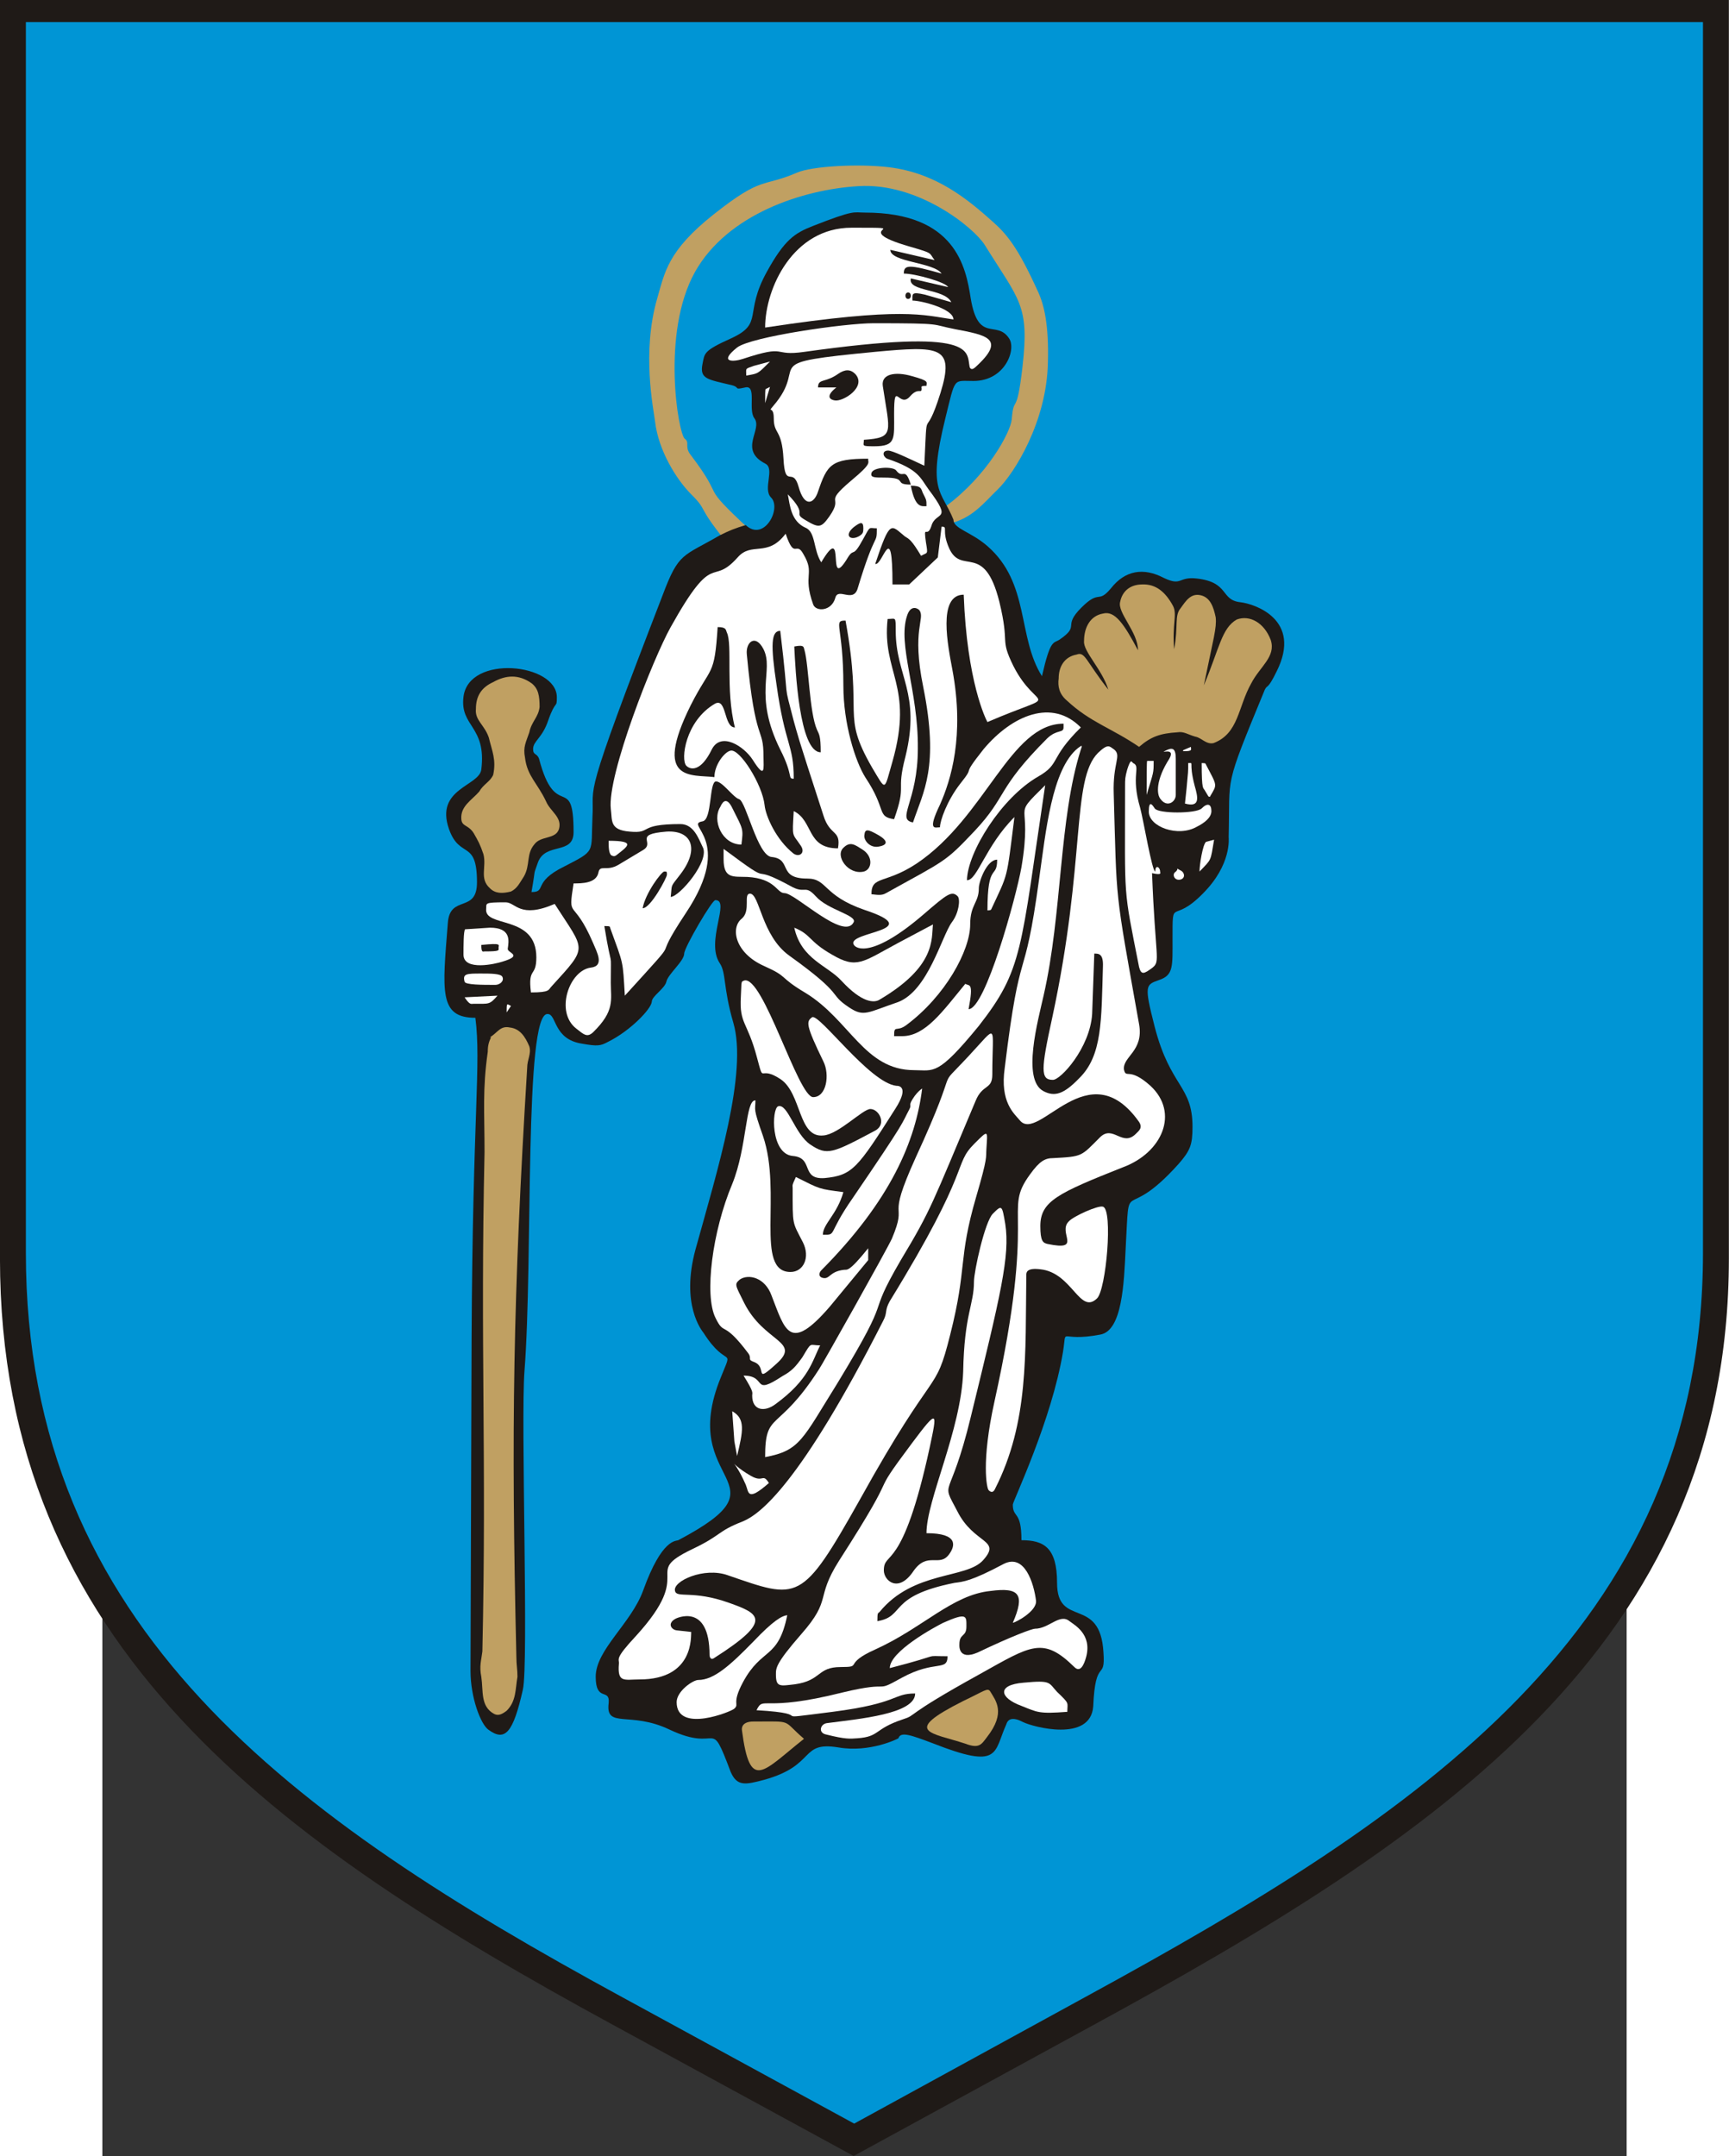
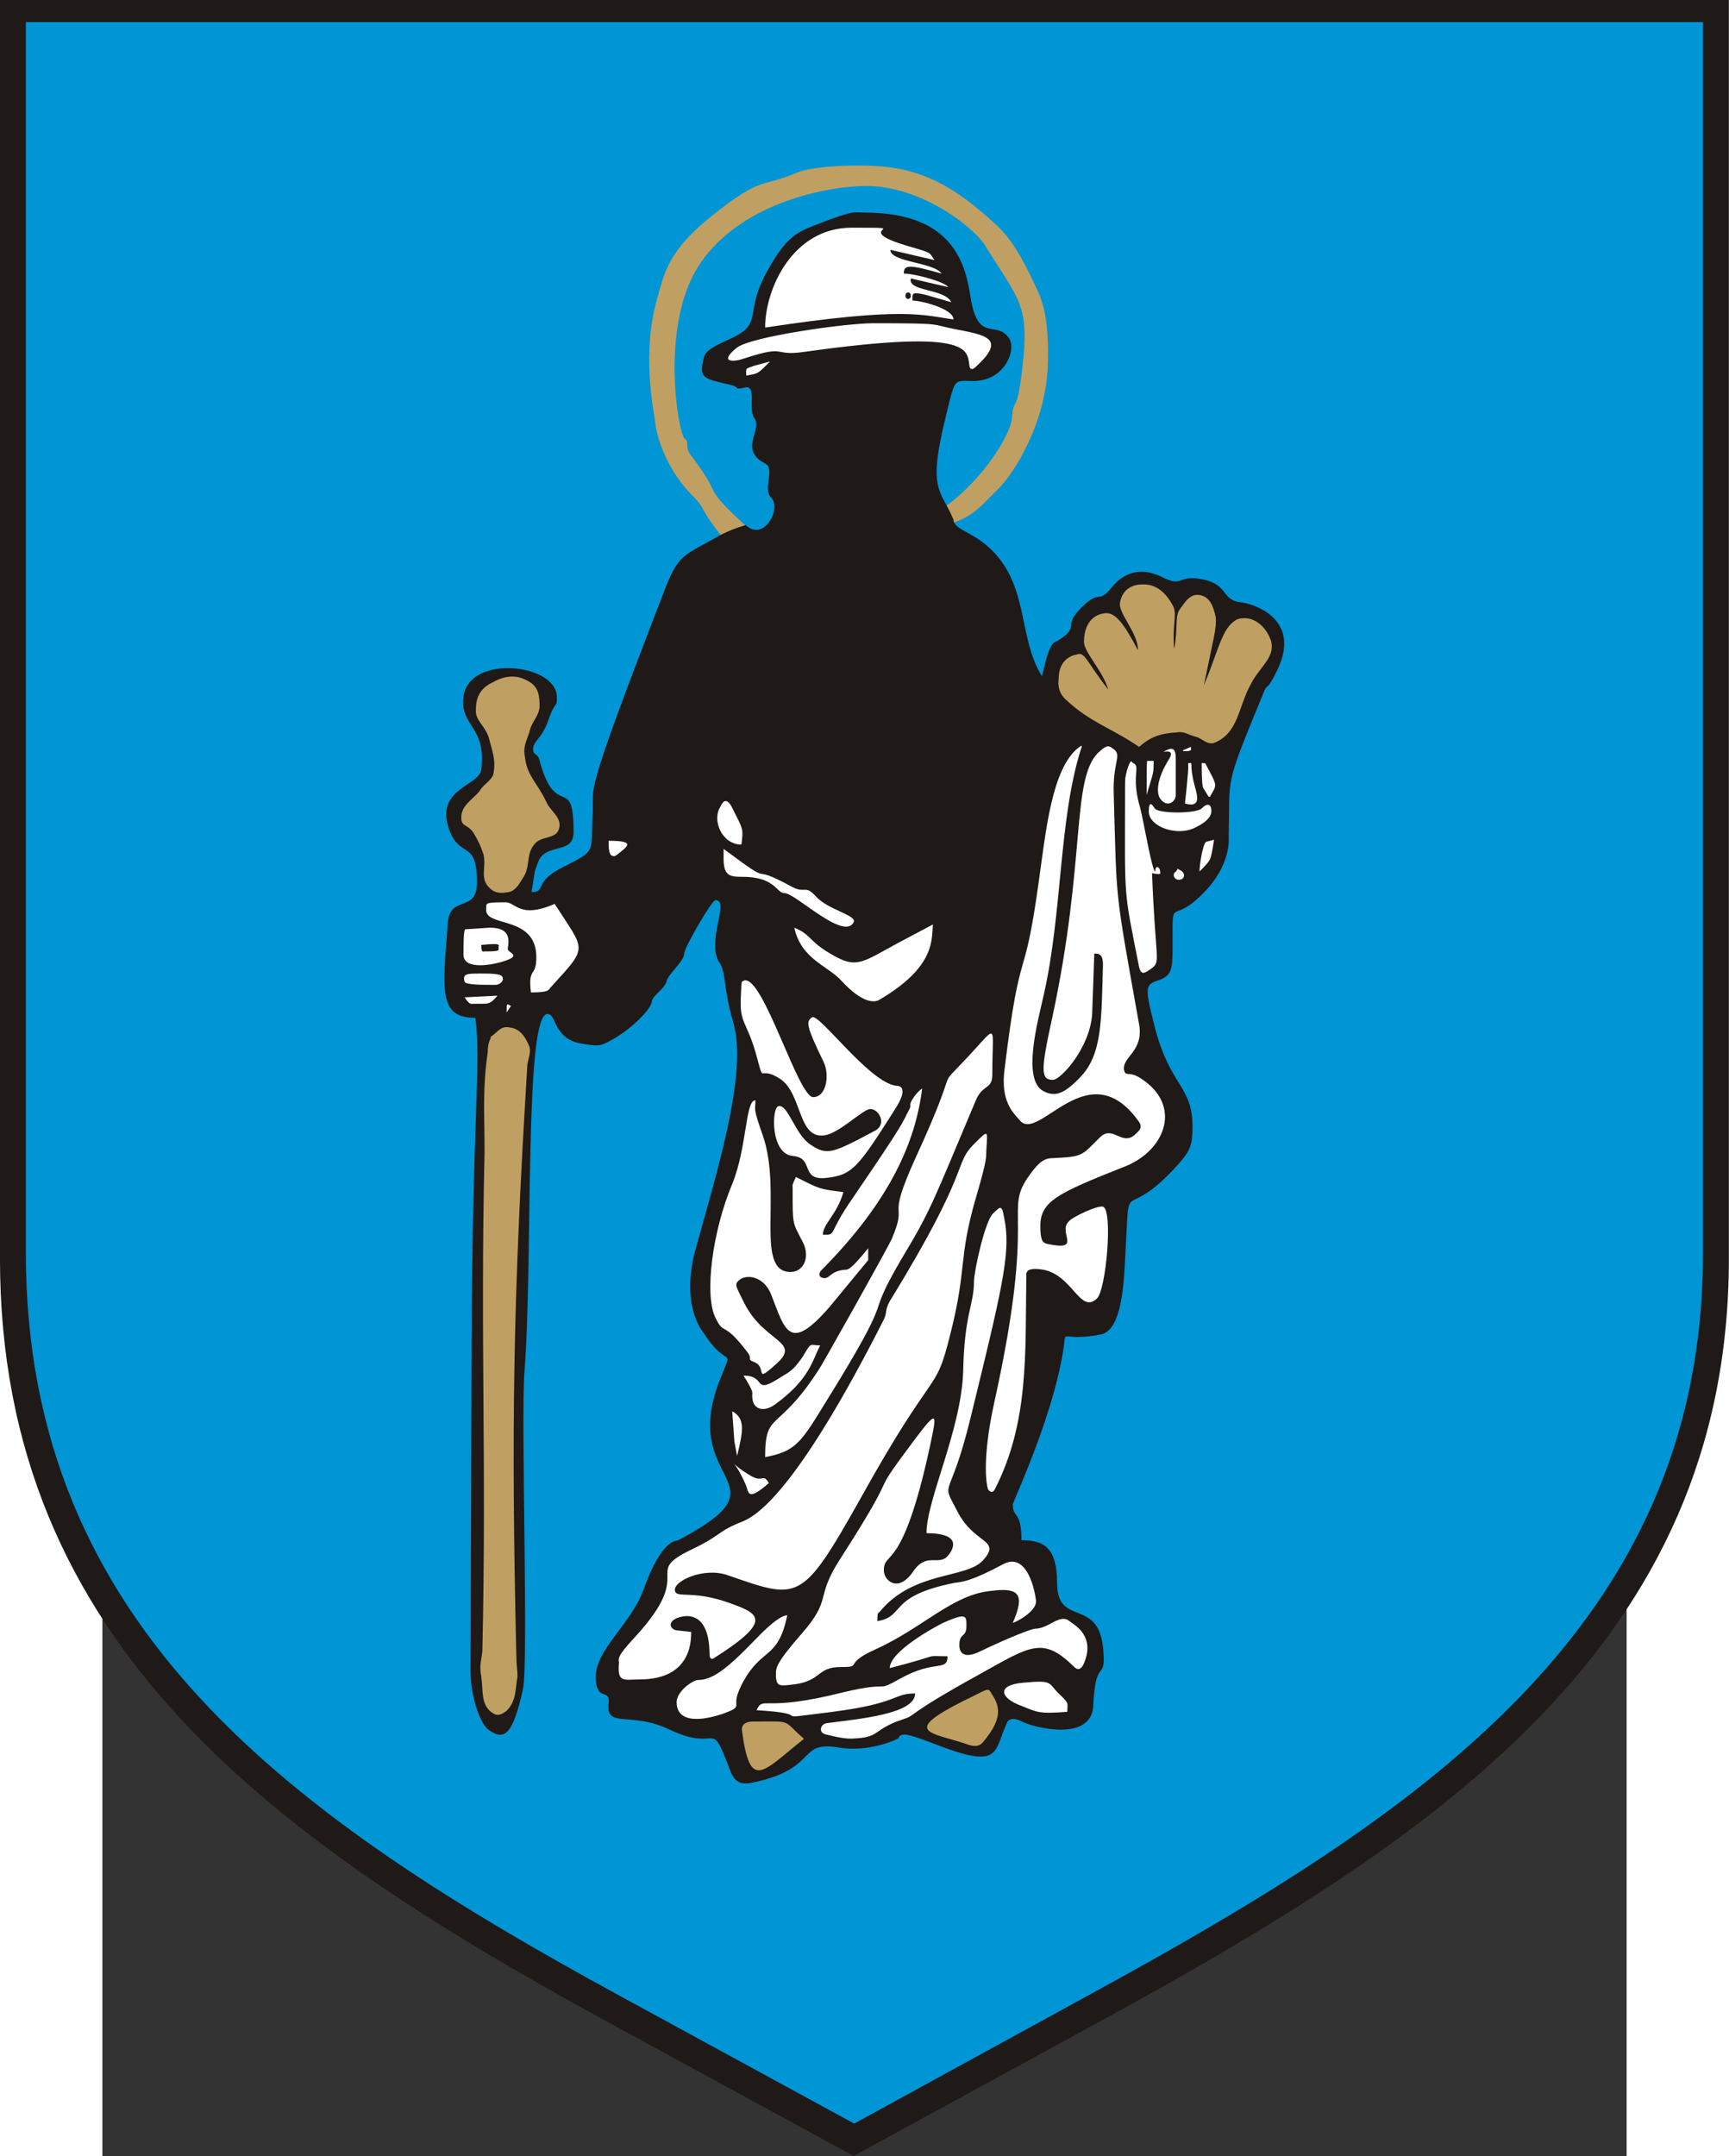
<svg xmlns="http://www.w3.org/2000/svg" xmlns:ns1="http://sodipodi.sourceforge.net/DTD/sodipodi-0.dtd" xmlns:ns2="http://www.inkscape.org/namespaces/inkscape" xml:space="preserve" width="750" height="935.159" style="shape-rendering:geometricPrecision; text-rendering:geometricPrecision; image-rendering:optimizeQuality; fill-rule:evenodd" viewBox="0 0 8268 11694" id="svg4737" ns1:version="0.32" ns2:version="0.44.1" ns1:docname="Herb_ol.svg" ns1:docbase="/home/fizyk/Olsztyn" version="1.0">
  <rect x="0" y="0" width="8268" height="11694" fill="#333333" stroke="none" />
  <ns1:namedview ns2:window-height="670" ns2:window-width="958" ns2:pageshadow="2" ns2:pageopacity="0.0" guidetolerance="10.0" gridtolerance="10.0" objecttolerance="10.0" borderopacity="1.0" bordercolor="#666666" pagecolor="#ffffff" id="base" ns2:zoom="0.69869921" ns2:cx="339.68284" ns2:cy="446.02091" ns2:window-x="0" ns2:window-y="0" ns2:current-layer="svg4737" />
  <defs id="defs4739">
    <style type="text/css" id="style4741">
   
    .fil0 {fill:#1F1A17}
    .fil2 {fill:#C0A062}
    .fil3 {fill:#FFFFFF}
    .fil1 {fill:#0095D5}
   
  </style>
  </defs>
  <g id="Warstwa_x0020_1" transform="matrix(2.927,0,0,2.927,-3479.541,-3386.723)">
    <g id="g4744">
      <path class="fil0" d="M 999,1157 L 999,3489 C 999,4208 1512,4570 2135,4909 L 2581,5152 L 3026,4909 C 3657,4565 4203,4208 4203,3489 L 4203,1157 L 999,1157 z " id="path4746" style="fill:#1f1a17" />
      <path class="fil1" d="M 1047,1198 L 1047,3479 C 1047,4176 1545,4527 2149,4856 L 2582,5092 L 3013,4856 C 3625,4522 4155,4176 4155,3479 L 4155,1198 L 1047,1198 z " id="path4748" style="fill:#0095d5" />
    </g>
    <path class="fil2" d="M 2343,2159 C 2289,2092 2312,2105 2280,2073 C 2252,2045 2219,1991 2213,1938 C 2210,1914 2188,1810 2217,1710 C 2231,1662 2236,1622 2322,1554 C 2413,1482 2411,1505 2476,1477 C 2503,1465 2590,1460 2647,1467 C 2735,1478 2793,1527 2839,1568 C 2866,1592 2886,1617 2922,1696 C 2934,1721 2943,1759 2941,1829 C 2939,1938 2879,2034 2848,2064 C 2822,2089 2801,2118 2756,2128 C 2742,2131 2743,2101 2752,2095 C 2828,2039 2872,1958 2874,1934 C 2878,1886 2883,1933 2894,1836 C 2907,1722 2888,1714 2824,1611 C 2804,1579 2701,1495 2590,1502 C 2487,1508 2347,1554 2287,1661 C 2224,1774 2256,1960 2268,1970 C 2278,1977 2267,1985 2279,2000 C 2348,2091 2289,2046 2390,2140 C 2371,2146 2361,2150 2344,2158 L 2343,2159 z " id="path4750" style="fill:#c0a062" />
    <path class="fil0" d="M 2602,1551 C 2770,1551 2789,1652 2798,1710 C 2812,1794 2846,1749 2869,1784 C 2883,1804 2862,1863 2803,1863 C 2765,1863 2770,1855 2751,1932 C 2717,2070 2744,2065 2766,2120 C 2766,2137 2798,2142 2829,2169 C 2908,2238 2884,2337 2930,2410 C 2946,2340 2951,2350 2963,2342 C 3002,2315 2967,2319 3003,2283 C 3038,2248 3033,2277 3058,2247 C 3084,2214 3118,2208 3156,2228 C 3190,2244 3182,2225 3217,2229 C 3278,2236 3260,2269 3298,2273 C 3324,2276 3413,2305 3365,2401 C 3348,2436 3348,2425 3343,2435 C 3266,2622 3279,2590 3276,2708 C 3276,2710 3282,2759 3228,2813 C 3171,2871 3172,2817 3172,2896 C 3172,2948 3174,2964 3147,2973 C 3122,2982 3119,2982 3139,3060 C 3168,3172 3209,3168 3209,3245 C 3209,3278 3205,3289 3183,3314 C 3079,3430 3093,3326 3085,3473 C 3082,3534 3079,3623 3038,3630 C 2959,3645 2977,3613 2969,3662 C 2948,3789 2876,3939 2876,3945 C 2876,3971 2892,3955 2892,4011 C 2933,4011 2958,4024 2958,4090 C 2958,4175 3038,4113 3044,4219 C 3048,4274 3029,4226 3025,4319 C 3020,4386 2913,4357 2895,4348 C 2876,4338 2867,4342 2864,4352 C 2840,4405 2854,4437 2727,4387 C 2687,4372 2668,4365 2664,4378 C 2663,4379 2611,4405 2553,4395 C 2480,4383 2513,4428 2415,4455 C 2381,4464 2365,4468 2353,4440 C 2313,4334 2335,4407 2240,4362 C 2167,4327 2121,4361 2127,4313 C 2130,4284 2103,4312 2103,4264 C 2103,4214 2169,4165 2191,4104 C 2226,4007 2252,4013 2256,4011 C 2468,3899 2252,3911 2335,3709 C 2359,3649 2347,3696 2303,3627 C 2300,3623 2260,3575 2288,3472 C 2329,3324 2385,3144 2358,3052 C 2339,2987 2345,2960 2333,2942 C 2306,2902 2353,2825 2325,2825 C 2320,2822 2267,2913 2267,2924 C 2267,2938 2237,2962 2234,2976 C 2231,2989 2207,3003 2207,3013 C 2206,3027 2166,3068 2125,3088 C 2112,3095 2106,3096 2078,3091 C 2024,3083 2031,3036 2014,3036 C 1970,3032 1987,3493 1971,3698 C 1964,3789 1979,4241 1968,4288 C 1950,4368 1935,4385 1904,4362 C 1890,4352 1871,4303 1871,4253 L 1873,3635 C 1875,3221 1891,3128 1880,3043 C 1812,3043 1819,2994 1829,2867 C 1833,2814 1883,2850 1883,2792 C 1883,2711 1851,2750 1831,2693 C 1805,2618 1887,2614 1891,2583 C 1901,2502 1851,2504 1858,2448 C 1868,2369 2031,2386 2031,2449 C 2031,2471 2029,2452 2015,2492 C 2004,2525 1987,2530 1987,2545 C 1987,2557 1994,2552 1998,2563 C 2029,2681 2062,2587 2062,2699 C 2062,2742 2010,2717 1996,2755 C 1986,2784 1993,2759 1984,2810 C 2013,2810 1985,2792 2044,2763 C 2104,2732 2094,2739 2097,2671 C 2101,2606 2074,2656 2227,2260 C 2257,2180 2264,2189 2333,2149 C 2351,2140 2361,2136 2381,2130 C 2415,2162 2448,2099 2428,2079 C 2412,2063 2436,2025 2417,2016 C 2367,1990 2413,1953 2397,1932 C 2385,1916 2402,1870 2380,1875 C 2358,1880 2371,1875 2356,1871 C 2311,1860 2295,1860 2301,1831 C 2305,1811 2303,1807 2354,1784 C 2415,1756 2377,1739 2420,1661 C 2453,1601 2472,1589 2505,1576 C 2584,1545 2580,1551 2602,1551 z " id="path4752" style="fill:#1f1a17" />
    <path class="fil3" d="M 2577,1579 C 2469,1579 2417,1691 2417,1764 C 2675,1725 2709,1741 2766,1749 C 2766,1729 2706,1714 2690,1714 C 2690,1702 2687,1697 2713,1703 L 2762,1717 C 2749,1691 2681,1698 2687,1673 L 2756,1689 C 2752,1680 2695,1664 2674,1664 C 2674,1647 2684,1647 2744,1664 C 2730,1643 2649,1643 2649,1620 L 2731,1639 C 2720,1625 2730,1627 2685,1614 C 2564,1579 2706,1579 2577,1579 z " id="path4754" style="fill:white" />
    <path class="fil0" d="M 2687,1705 C 2687,1713 2677,1713 2677,1705 C 2677,1697 2687,1697 2687,1705 z " id="path4756" style="fill:#1f1a17" />
    <path class="fil3" d="M 2618,1756 C 2564,1756 2391,1781 2365,1801 C 2330,1829 2358,1828 2376,1822 C 2461,1794 2428,1818 2490,1809 C 2810,1764 2790,1808 2796,1837 C 2796,1837 2798,1845 2806,1838 C 2866,1784 2826,1778 2769,1767 C 2722,1758 2752,1756 2618,1756 z " id="path4758" style="fill:white" />
-     <path class="fil3" d="M 2621,1809 C 2402,1830 2495,1829 2438,1902 C 2417,1928 2433,1904 2433,1932 C 2433,1963 2448,1951 2451,2007 C 2454,2065 2468,2020 2479,2059 C 2490,2099 2508,2090 2515,2068 C 2532,2018 2539,2007 2608,2007 C 2607,2015 2617,2014 2576,2048 C 2523,2093 2564,2074 2536,2114 C 2521,2135 2517,2136 2492,2121 C 2466,2106 2499,2114 2459,2073 C 2463,2094 2465,2123 2492,2135 C 2511,2143 2506,2176 2521,2199 C 2569,2118 2528,2261 2571,2189 C 2582,2172 2579,2192 2598,2157 C 2613,2130 2608,2136 2624,2136 C 2624,2169 2622,2136 2588,2249 C 2579,2274 2552,2245 2547,2265 C 2540,2290 2511,2291 2506,2277 C 2486,2221 2510,2221 2488,2184 C 2474,2158 2472,2196 2455,2146 C 2421,2191 2392,2160 2366,2190 C 2316,2246 2324,2172 2242,2319 C 2210,2376 2124,2593 2131,2656 C 2134,2677 2128,2695 2166,2698 C 2209,2702 2179,2684 2260,2684 C 2285,2684 2294,2712 2301,2726 C 2316,2751 2258,2819 2242,2819 C 2245,2794 2240,2803 2260,2777 C 2296,2730 2281,2695 2234,2698 C 2171,2703 2214,2718 2191,2732 L 2146,2759 C 2123,2773 2111,2758 2108,2774 C 2104,2794 2077,2794 2062,2794 C 2051,2864 2061,2818 2098,2904 C 2105,2921 2120,2947 2094,2950 C 2054,2955 2027,3032 2067,3063 C 2081,3074 2087,3080 2098,3070 C 2139,3030 2131,3010 2131,2978 C 2131,2908 2134,2965 2119,2873 C 2131,2873 2129,2874 2130,2877 C 2155,2946 2153,2935 2157,3002 C 2278,2869 2197,2959 2270,2849 C 2362,2711 2265,2685 2301,2679 C 2319,2676 2313,2605 2326,2605 C 2338,2605 2358,2635 2369,2638 C 2382,2643 2403,2743 2429,2745 C 2468,2749 2439,2785 2495,2785 C 2533,2785 2523,2816 2601,2843 C 2719,2882 2569,2883 2581,2907 C 2585,2916 2617,2932 2711,2851 C 2755,2813 2763,2807 2774,2818 C 2779,2824 2776,2849 2763,2866 C 2744,2892 2719,2993 2663,3014 C 2607,3033 2600,3042 2573,3024 C 2532,2997 2568,3004 2462,2928 C 2410,2891 2407,2813 2389,2813 C 2376,2813 2391,2844 2374,2859 C 2352,2876 2361,2923 2415,2947 C 2462,2968 2440,2966 2492,2997 C 2574,3047 2601,3140 2693,3140 C 2730,3140 2736,3152 2813,3058 C 2895,2953 2890,2919 2936,2612 C 2870,2677 2914,2634 2892,2764 C 2882,2820 2825,3027 2794,3027 C 2804,2975 2795,2985 2788,2980 C 2746,3031 2714,3077 2671,3077 L 2656,3077 C 2656,3055 2660,3070 2678,3057 C 2751,3003 2797,2918 2797,2870 C 2797,2833 2813,2830 2813,2803 C 2813,2790 2828,2750 2847,2750 C 2847,2787 2829,2753 2829,2844 C 2836,2844 2836,2842 2836,2842 C 2868,2773 2864,2790 2879,2671 C 2825,2725 2810,2789 2791,2788 C 2792,2736 2855,2635 2923,2596 C 2965,2572 2943,2563 3002,2505 C 2949,2451 2875,2482 2822,2545 C 2776,2603 2810,2570 2778,2610 C 2754,2641 2741,2678 2741,2690 C 2732,2690 2717,2698 2741,2648 C 2761,2603 2787,2521 2764,2398 C 2756,2355 2736,2259 2785,2259 C 2791,2420 2826,2490 2829,2495 C 2971,2434 2922,2480 2877,2391 C 2851,2338 2871,2354 2851,2272 C 2823,2160 2781,2224 2758,2173 C 2743,2139 2757,2133 2744,2133 L 2737,2190 L 2684,2240 L 2653,2240 C 2653,2115 2635,2206 2621,2202 C 2649,2118 2650,2130 2676,2151 C 2684,2156 2688,2157 2706,2187 C 2718,2180 2719,2186 2715,2162 C 2710,2126 2717,2156 2725,2132 C 2733,2103 2766,2125 2720,2064 C 2704,2042 2702,2027 2643,2007 C 2635,2003 2633,1992 2645,1992 C 2653,1992 2682,2006 2712,2020 C 2718,1895 2711,1984 2742,1885 C 2769,1798 2740,1798 2621,1809 z " id="path4760" style="fill:white" />
    <path class="fil3" d="M 2396,1835 C 2379,1841 2382,1839 2382,1853 C 2405,1849 2403,1850 2426,1827 L 2396,1835 z " id="path4762" style="fill:white" />
-     <path class="fil0" d="M 2584,1850 C 2606,1874 2561,1902 2546,1899 C 2534,1897 2531,1889 2549,1875 L 2515,1875 C 2515,1858 2528,1867 2552,1850 C 2565,1841 2575,1841 2584,1850 z " id="path4764" style="fill:#1f1a17" />
    <path class="fil0" d="M 2689,1854 C 2722,1863 2716,1865 2716,1872 C 2704,1872 2707,1874 2707,1877 C 2707,1888 2701,1874 2686,1891 C 2665,1916 2656,1858 2656,1924 C 2656,1970 2660,1984 2619,1984 C 2594,1984 2600,1983 2600,1972 C 2658,1968 2648,1959 2635,1872 C 2632,1850 2658,1845 2689,1854 z " id="path4766" style="fill:#1f1a17" />
-     <path class="fil3" d="M 2418,1878 C 2417,1878 2417,1891 2417,1904 L 2426,1874 L 2418,1878 z " id="path4768" style="fill:white" />
    <path class="fil0" d="M 2660,2029 C 2673,2046 2676,2020 2687,2055 C 2653,2055 2684,2042 2637,2042 C 2620,2042 2612,2042 2614,2034 C 2616,2022 2655,2021 2660,2029 z " id="path4770" style="fill:#1f1a17" />
    <path class="fil0" d="M 2709,2070 C 2716,2084 2716,2083 2716,2095 C 2707,2095 2695,2099 2687,2057 C 2707,2057 2706,2063 2709,2070 z " id="path4772" style="fill:#1f1a17" />
    <path class="fil0" d="M 2599,2136 C 2599,2144 2598,2146 2592,2150 C 2576,2160 2562,2150 2581,2134 C 2594,2124 2599,2123 2599,2136 z " id="path4774" style="fill:#1f1a17" />
    <path class="fil3" d="M 2475,2156 C 2475,2146 2475,2166 2475,2156 z " id="path4776" style="fill:white" />
    <path class="fil0" d="M 2703,2288 C 2714,2304 2688,2323 2710,2430 C 2740,2579 2710,2624 2691,2681 C 2659,2675 2700,2643 2700,2544 C 2701,2437 2662,2352 2680,2298 C 2687,2276 2701,2285 2703,2288 z " id="path4778" style="fill:#1f1a17" />
    <path class="fil0" d="M 2659,2326 C 2659,2410 2706,2441 2677,2559 C 2659,2628 2680,2607 2656,2675 C 2623,2670 2643,2658 2603,2598 C 2584,2568 2562,2498 2562,2428 C 2562,2315 2542,2307 2566,2307 C 2599,2488 2557,2478 2615,2579 C 2642,2624 2637,2623 2653,2568 C 2693,2427 2633,2404 2644,2304 C 2659,2304 2659,2298 2659,2326 z " id="path4780" style="fill:#1f1a17" />
    <path class="fil0" d="M 2346,2329 C 2357,2351 2343,2435 2361,2505 C 2340,2505 2346,2449 2324,2461 C 2269,2493 2260,2565 2271,2576 C 2279,2584 2298,2587 2318,2546 C 2335,2512 2378,2540 2394,2565 C 2418,2603 2414,2580 2414,2560 C 2414,2500 2399,2541 2383,2369 C 2381,2347 2399,2331 2414,2360 C 2434,2400 2394,2443 2445,2546 C 2470,2595 2458,2600 2470,2600 C 2470,2535 2454,2540 2438,2425 C 2427,2352 2428,2326 2445,2326 C 2463,2475 2449,2411 2470,2493 C 2479,2524 2471,2502 2525,2668 C 2537,2707 2558,2694 2552,2729 C 2493,2729 2507,2678 2470,2660 C 2467,2711 2467,2700 2483,2724 C 2492,2737 2481,2746 2470,2739 C 2437,2713 2418,2669 2416,2649 C 2412,2611 2370,2544 2353,2548 C 2342,2550 2323,2574 2323,2597 C 2281,2592 2208,2607 2279,2464 C 2317,2389 2323,2413 2329,2319 C 2345,2319 2344,2324 2346,2329 z " id="path4782" style="fill:#1f1a17" />
    <path class="fil0" d="M 2490,2362 C 2498,2391 2499,2477 2513,2509 C 2517,2518 2520,2520 2520,2551 C 2480,2551 2473,2396 2471,2355 C 2491,2351 2488,2357 2490,2362 z " id="path4784" style="fill:#1f1a17" />
    <path class="fil0" d="M 2970,2505 C 2970,2516 2958,2508 2940,2525 C 2845,2620 2867,2631 2805,2697 C 2750,2755 2753,2750 2641,2812 C 2633,2817 2624,2815 2614,2814 C 2614,2779 2639,2796 2698,2757 C 2826,2671 2871,2498 2970,2498 L 2970,2505 z " id="path4786" style="fill:#1f1a17" />
    <path class="fil3" d="M 2997,2543 C 2948,2582 2937,2700 2925,2784 C 2896,2997 2891,2890 2861,3136 C 2852,3199 2878,3220 2889,3233 C 2924,3276 3016,3103 3110,3236 C 3117,3247 3110,3252 3104,3258 C 3079,3283 3062,3241 3038,3264 C 3002,3300 3006,3300 2951,3303 C 2936,3303 2926,3308 2908,3333 C 2856,3404 2922,3392 2842,3754 C 2817,3867 2828,3915 2831,3918 C 2831,3918 2838,3927 2843,3916 C 2906,3792 2899,3667 2901,3519 C 2901,3514 2903,3506 2927,3509 C 2986,3515 3000,3594 3032,3563 C 3049,3547 3062,3398 3043,3393 C 3034,3390 2988,3411 2980,3420 C 2958,3441 3007,3476 2940,3462 C 2932,3460 2927,3457 2927,3429 C 2927,3383 2959,3368 3080,3320 C 3153,3293 3185,3219 3131,3169 C 3091,3133 3086,3157 3082,3139 C 3079,3115 3119,3105 3110,3055 C 3064,2797 3069,2835 3063,2628 C 3061,2570 3078,2558 3064,2546 C 3055,2540 3053,2534 3034,2552 C 2984,2602 3012,2751 2949,3043 C 2928,3139 2927,3158 2950,3158 C 2964,3159 3019,3099 3023,3036 L 3027,2924 C 3035,2924 3044,2924 3043,2948 C 3040,3048 3042,3113 2999,3155 C 2971,3184 2954,3190 2933,3179 C 2892,3158 2923,3047 2933,3002 C 2968,2849 2961,2676 3002,2546 C 3005,2538 3005,2537 2997,2543 z " id="path4788" style="fill:white" />
    <path class="fil3" d="M 3159,2548 C 3145,2555 3179,2540 3166,2563 C 3141,2602 3142,2629 3150,2638 C 3162,2654 3178,2643 3178,2630 L 3178,2563 C 3178,2542 3171,2542 3159,2548 z " id="path4790" style="fill:white" />
    <path class="fil3" d="M 3192,2547 C 3191,2549 3191,2549 3193,2549 C 3210,2549 3206,2546 3206,2541 L 3192,2547 z " id="path4792" style="fill:white" />
    <path class="fil3" d="M 3088,2583 C 3084,2598 3084,2600 3084,2615 C 3084,2830 3080,2797 3110,2949 C 3114,2964 3119,2962 3135,2950 C 3150,2938 3140,2932 3134,2775 C 3153,2779 3149,2775 3149,2772 C 3149,2764 3140,2758 3140,2772 C 3134,2772 3118,2676 3112,2654 C 3094,2593 3114,2578 3099,2571 C 3096,2569 3095,2561 3088,2583 z " id="path4794" style="fill:white" />
    <path class="fil3" d="M 3125,2567 C 3124,2567 3124,2599 3124,2630 C 3137,2586 3137,2591 3137,2567 L 3125,2567 z " id="path4796" style="fill:white" />
    <path class="fil3" d="M 3198,2618 L 3195,2646 C 3224,2654 3219,2634 3213,2613 C 3201,2567 3213,2571 3201,2571 C 3201,2590 3201,2584 3198,2618 z " id="path4798" style="fill:white" />
    <path class="fil3" d="M 3232,2622 L 3238,2632 C 3239,2634 3242,2634 3242,2632 C 3255,2610 3255,2614 3234,2574 C 3233,2572 3234,2571 3226,2571 C 3226,2623 3229,2616 3232,2622 z " id="path4800" style="fill:white" />
    <path class="fil3" d="M 2334,2652 C 2318,2677 2337,2722 2373,2722 C 2377,2692 2376,2694 2357,2656 C 2344,2628 2336,2648 2334,2652 z " id="path4802" style="fill:white" />
    <path class="fil3" d="M 3128,2661 C 3128,2689 3182,2709 3217,2689 C 3231,2682 3244,2672 3244,2660 C 3244,2647 3237,2644 3226,2655 C 3216,2665 3145,2665 3139,2655 C 3135,2649 3128,2638 3128,2661 z " id="path4804" style="fill:white" />
    <path class="fil0" d="M 2626,2704 C 2637,2710 2652,2722 2626,2726 C 2610,2728 2599,2713 2601,2704 C 2602,2693 2607,2693 2626,2704 z " id="path4806" style="fill:#1f1a17" />
    <path class="fil3" d="M 3234,2717 C 3228,2722 3222,2759 3222,2772 C 3245,2748 3242,2754 3249,2713 L 3234,2717 z " id="path4808" style="fill:white" />
    <path class="fil3" d="M 2132,2742 C 2136,2744 2138,2744 2141,2742 C 2161,2726 2180,2715 2127,2715 C 2127,2726 2127,2738 2132,2742 z " id="path4810" style="fill:white" />
    <path class="fil0" d="M 2597,2731 C 2618,2744 2615,2768 2600,2772 C 2571,2779 2546,2743 2562,2728 C 2575,2715 2584,2723 2597,2731 z " id="path4812" style="fill:#1f1a17" />
    <path class="fil3" d="M 2340,2749 C 2340,2786 2358,2781 2384,2782 C 2437,2785 2438,2812 2453,2812 C 2473,2812 2563,2901 2581,2866 C 2588,2853 2533,2843 2511,2818 C 2491,2796 2492,2813 2468,2801 C 2375,2750 2446,2809 2340,2730 L 2340,2749 z " id="path4814" style="fill:white" />
    <path class="fil3" d="M 3177,2773 C 3171,2777 3175,2789 3186,2787 C 3196,2785 3195,2774 3187,2770 C 3175,2764 3186,2766 3177,2773 z " id="path4816" style="fill:white" />
    <path class="fil0" d="M 2235,2778 C 2235,2783 2205,2840 2190,2840 C 2195,2812 2225,2772 2230,2772 C 2235,2772 2235,2772 2235,2778 z " id="path4818" style="fill:#1f1a17" />
    <path class="fil3" d="M 1900,2841 C 1896,2877 1993,2851 1993,2931 C 1993,2969 1977,2948 1983,2996 C 2019,2996 2015,2991 2021,2985 C 2090,2909 2084,2921 2027,2832 C 1962,2860 1955,2829 1936,2829 C 1895,2829 1901,2831 1900,2841 z " id="path4820" style="fill:white" />
    <path class="fil3" d="M 2664,2904 C 2597,2940 2587,2953 2541,2926 C 2497,2901 2503,2889 2471,2876 C 2484,2935 2533,2946 2559,2975 C 2597,3016 2619,3015 2628,3010 C 2734,2948 2725,2897 2728,2870 L 2664,2904 z " id="path4822" style="fill:white" />
    <path class="fil3" d="M 1861,2879 C 1858,2882 1858,2911 1858,2926 C 1858,2957 1918,2943 1930,2939 C 1970,2927 1939,2923 1940,2915 C 1942,2901 1947,2876 1907,2876 L 1861,2879 z " id="path4824" style="fill:white" />
    <path class="fil0" d="M 1923,2913 C 1923,2918 1927,2920 1897,2920 C 1894,2920 1891,2923 1891,2908 C 1930,2904 1923,2908 1923,2913 z " id="path4826" style="fill:#1f1a17" />
    <path class="fil3" d="M 1891,2961 C 1864,2961 1856,2961 1860,2976 C 1861,2982 1893,2982 1917,2982 C 1925,2982 1934,2975 1930,2967 C 1927,2961 1908,2961 1891,2961 z " id="path4828" style="fill:white" />
    <path class="fil3" d="M 2372,3004 C 2369,3055 2384,3049 2402,3117 C 2416,3169 2404,3129 2446,3157 C 2485,3184 2478,3266 2525,3261 C 2553,3259 2598,3212 2612,3212 C 2628,3212 2643,3240 2621,3252 C 2542,3294 2532,3299 2501,3278 C 2472,3259 2459,3201 2441,3207 C 2429,3212 2427,3295 2468,3299 C 2508,3302 2482,3343 2527,3340 C 2579,3335 2588,3322 2658,3212 C 2687,3167 2661,3169 2660,3169 C 2610,3163 2517,3034 2504,3042 C 2493,3050 2492,3056 2525,3124 C 2537,3148 2531,3190 2506,3190 C 2478,3190 2413,2963 2378,2974 C 2373,2976 2374,2976 2373,2981 L 2372,3004 z " id="path4830" style="fill:white" />
    <path class="fil3" d="M 1861,3005 L 1860,3005 C 1870,3020 1872,3017 1877,3017 C 1906,3017 1906,3019 1921,3002 L 1861,3005 z " id="path4832" style="fill:white" />
    <path class="fil3" d="M 1938,3029 L 1938,3033 L 1946,3021 C 1939,3018 1938,3014 1938,3029 z " id="path4834" style="fill:white" />
    <path class="fil3" d="M 2794,3114 C 2727,3186 2785,3109 2696,3302 C 2639,3428 2683,3378 2652,3452 C 2643,3472 2521,3689 2517,3694 C 2440,3814 2417,3770 2417,3857 C 2482,3845 2486,3824 2551,3720 C 2661,3539 2599,3611 2669,3491 C 2725,3398 2726,3389 2807,3197 C 2820,3165 2838,3177 2838,3148 C 2838,3053 2850,3054 2794,3114 z " id="path4836" style="fill:white" />
    <path class="fil3" d="M 2694,3188 C 2680,3208 2690,3202 2684,3213 C 2669,3241 2681,3228 2580,3376 C 2531,3446 2551,3445 2524,3445 C 2524,3425 2550,3408 2562,3366 C 2516,3360 2520,3361 2474,3338 C 2466,3355 2468,3353 2468,3358 C 2468,3429 2467,3420 2487,3459 C 2501,3487 2488,3514 2464,3514 C 2397,3514 2449,3367 2413,3262 C 2394,3208 2399,3216 2399,3196 C 2380,3195 2384,3282 2356,3351 C 2319,3439 2304,3557 2325,3599 C 2342,3634 2338,3601 2386,3665 C 2393,3675 2383,3676 2397,3681 C 2422,3691 2395,3723 2438,3684 C 2485,3642 2415,3645 2378,3571 C 2361,3537 2360,3537 2370,3528 C 2386,3517 2417,3524 2429,3558 C 2454,3622 2462,3665 2537,3578 L 2608,3492 L 2608,3470 C 2571,3516 2569,3509 2563,3510 C 2536,3513 2537,3528 2524,3525 C 2515,3523 2517,3515 2521,3511 C 2650,3381 2696,3271 2708,3174 C 2705,3176 2700,3180 2694,3188 z " id="path4838" style="fill:white" />
    <path class="fil3" d="M 2805,3276 C 2764,3317 2803,3316 2648,3568 C 2638,3586 2644,3589 2636,3604 C 2481,3909 2407,3963 2376,3976 C 2327,3995 2338,4001 2281,4028 C 2186,4074 2290,4065 2178,4188 C 2137,4232 2147,4230 2146,4240 C 2143,4276 2156,4269 2184,4269 C 2287,4269 2279,4187 2280,4181 L 2253,4178 C 2244,4177 2235,4166 2250,4157 C 2251,4156 2314,4125 2314,4224 C 2314,4225 2315,4235 2323,4229 C 2433,4159 2406,4147 2350,4127 C 2283,4103 2253,4119 2250,4105 C 2245,4087 2304,4060 2348,4076 C 2479,4121 2484,4129 2593,3935 C 2735,3679 2731,3746 2760,3630 C 2792,3504 2774,3492 2808,3375 C 2830,3300 2826,3302 2827,3287 C 2829,3252 2832,3249 2805,3276 z " id="path4840" style="fill:white" />
    <path class="fil3" d="M 2839,3406 C 2824,3421 2804,3513 2804,3532 C 2804,3575 2786,3592 2784,3699 C 2780,3808 2716,3936 2716,3998 C 2776,3998 2769,4022 2758,4037 C 2740,4062 2718,4031 2692,4068 C 2664,4110 2637,4086 2637,4067 C 2637,4029 2671,4074 2722,3839 C 2736,3773 2738,3766 2690,3830 C 2601,3949 2678,3856 2554,4049 C 2509,4120 2542,4119 2484,4185 C 2436,4240 2437,4248 2437,4260 C 2437,4284 2445,4281 2472,4278 C 2522,4271 2513,4246 2557,4246 C 2600,4246 2559,4241 2622,4213 C 2710,4173 2764,4112 2835,4105 C 2888,4098 2899,4111 2876,4164 C 2880,4164 2921,4143 2919,4123 C 2915,4091 2898,4035 2859,4055 C 2799,4087 2784,4088 2768,4090 C 2643,4115 2678,4152 2625,4161 C 2625,4144 2626,4147 2629,4144 C 2692,4067 2790,4083 2821,4048 C 2856,4009 2804,4019 2773,3957 C 2741,3896 2759,3944 2798,3783 C 2854,3554 2871,3484 2862,3425 C 2856,3390 2856,3389 2839,3406 z " id="path4842" style="fill:white" />
    <path class="fil3" d="M 2486,3672 C 2473,3690 2467,3697 2449,3707 C 2391,3745 2422,3706 2377,3706 C 2397,3738 2393,3737 2393,3743 C 2393,3771 2416,3774 2436,3759 C 2499,3713 2504,3679 2519,3650 C 2498,3650 2504,3642 2486,3672 z " id="path4844" style="fill:white" />
    <path class="fil3" d="M 2360,3828 L 2365,3855 C 2376,3809 2381,3786 2356,3772 L 2360,3828 z " id="path4846" style="fill:white" />
    <path class="fil3" d="M 2381,3908 C 2387,3922 2383,3941 2424,3905 C 2412,3886 2414,3905 2391,3892 C 2342,3864 2355,3849 2381,3908 z " id="path4848" style="fill:white" />
    <path class="fil3" d="M 2395,4199 C 2352,4243 2322,4270 2293,4270 C 2283,4270 2253,4291 2253,4311 C 2253,4370 2356,4328 2360,4323 C 2370,4314 2354,4315 2376,4274 C 2411,4209 2441,4233 2458,4150 C 2448,4151 2432,4160 2395,4199 z " id="path4850" style="fill:white" />
    <path class="fil3" d="M 2747,4164 C 2731,4172 2648,4217 2648,4248 C 2753,4221 2706,4226 2755,4226 C 2755,4255 2732,4232 2670,4266 C 2616,4296 2657,4270 2561,4293 C 2410,4331 2415,4298 2401,4326 C 2522,4333 2408,4346 2542,4329 C 2666,4313 2653,4295 2695,4295 C 2695,4333 2592,4342 2531,4350 C 2519,4352 2515,4368 2530,4371 C 2566,4380 2574,4379 2588,4378 C 2630,4375 2618,4361 2672,4343 C 2700,4334 2670,4339 2815,4259 C 2910,4206 2932,4189 2990,4246 C 3001,4257 3008,4242 3012,4227 C 3023,4185 2990,4168 2981,4161 C 2963,4146 2943,4175 2917,4175 C 2912,4175 2876,4188 2811,4219 C 2774,4235 2777,4205 2777,4204 C 2777,4183 2790,4191 2790,4171 C 2790,4152 2792,4144 2747,4164 z " id="path4852" style="fill:white" />
    <path class="fil3" d="M 2896,4275 C 2846,4279 2851,4303 2892,4318 C 2922,4330 2924,4333 2977,4329 C 2977,4311 2982,4315 2958,4292 C 2942,4275 2948,4270 2896,4275 z " id="path4854" style="fill:white" />
    <path class="fil2" d="M 2784,4309 C 2669,4367 2724,4367 2788,4388 C 2814,4398 2818,4389 2828,4376 C 2864,4330 2844,4308 2834,4291 C 2829,4284 2824,4290 2784,4309 z " id="path4856" style="fill:#c0a062" />
    <path class="fil2" d="M 2395,4347 C 2377,4347 2373,4356 2374,4363 C 2389,4478 2412,4440 2489,4379 C 2447,4343 2471,4347 2395,4347 z " id="path4858" style="fill:#c0a062" />
    <path class="fil2" d="M 3110,2541 C 3059,2506 3020,2496 2976,2455 C 2962,2443 2959,2429 2961,2414 C 2961,2392 2972,2374 2994,2370 C 3010,2364 3010,2380 3053,2435 C 3042,2398 3006,2364 3008,2345 C 3008,2319 3020,2298 3043,2294 C 3065,2288 3082,2313 3108,2362 C 3108,2328 3069,2292 3075,2272 C 3079,2252 3094,2240 3116,2240 C 3141,2239 3159,2254 3173,2280 C 3181,2296 3171,2313 3175,2360 C 3183,2317 3175,2298 3187,2284 C 3197,2270 3206,2256 3224,2260 C 3242,2264 3248,2282 3252,2301 C 3254,2321 3248,2339 3230,2427 C 3259,2358 3263,2321 3291,2305 C 3315,2296 3342,2311 3354,2343 C 3364,2374 3334,2392 3318,2423 C 3293,2467 3295,2516 3248,2534 C 3234,2537 3226,2524 3214,2522 C 3200,2518 3193,2512 3181,2514 C 3149,2516 3132,2522 3110,2541 z " id="path4860" style="fill:#c0a062" />
    <path class="fil2" d="M 1877,2701 C 1867,2685 1855,2689 1854,2675 C 1852,2651 1873,2640 1887,2624 C 1895,2610 1907,2606 1913,2593 C 1919,2565 1911,2549 1905,2524 C 1897,2500 1879,2492 1881,2471 C 1881,2447 1891,2431 1913,2421 C 1936,2408 1960,2406 1984,2423 C 1997,2433 1999,2447 1999,2467 C 1997,2486 1984,2494 1980,2514 C 1974,2532 1968,2541 1972,2561 C 1976,2595 1995,2608 2011,2642 C 2019,2661 2041,2671 2035,2693 C 2029,2713 2001,2705 1989,2722 C 1974,2740 1982,2760 1970,2781 C 1962,2793 1958,2803 1946,2809 C 1930,2813 1917,2813 1907,2803 C 1887,2785 1901,2764 1895,2740 C 1889,2722 1885,2715 1877,2701 M 1907,3079 C 1921,3071 1926,3057 1944,3061 C 1962,3063 1972,3077 1980,3096 C 1984,3110 1976,3120 1976,3136 C 1950,3560 1946,3802 1956,4228 C 1956,4242 1958,4250 1958,4264 C 1954,4287 1956,4309 1938,4327 C 1930,4333 1923,4337 1915,4333 C 1889,4319 1895,4291 1891,4264 C 1887,4244 1891,4234 1893,4217 C 1901,3855 1889,3652 1897,3292 C 1897,3217 1893,3176 1903,3106 C 1903,3094 1905,3088 1909,3079 L 1907,3079 z " id="path4862" style="fill:#c0a062" />
  </g>
</svg>